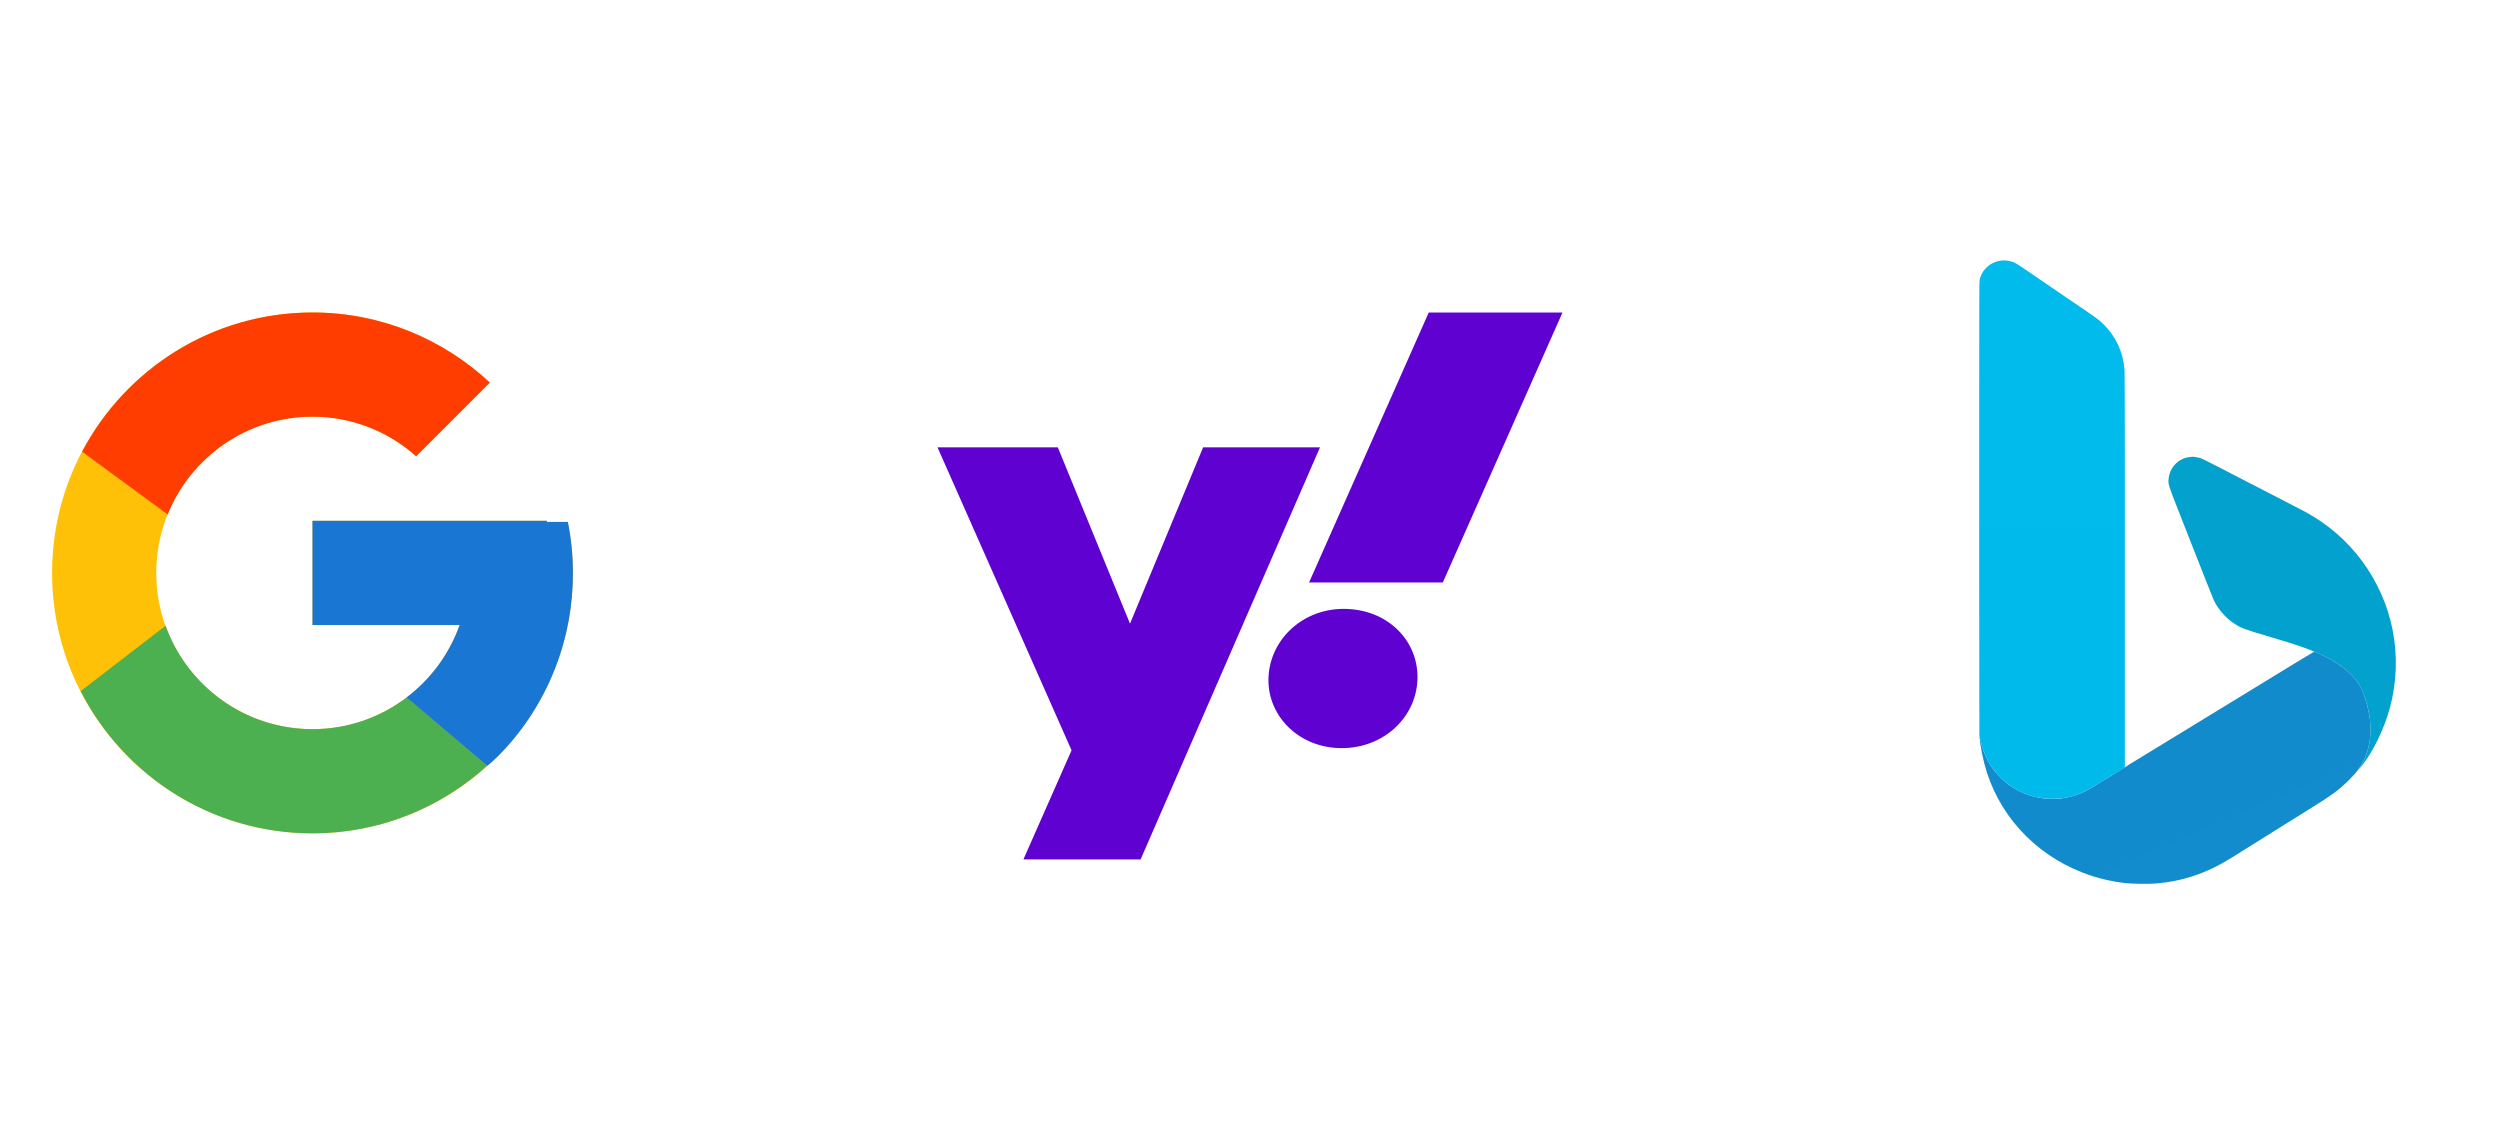
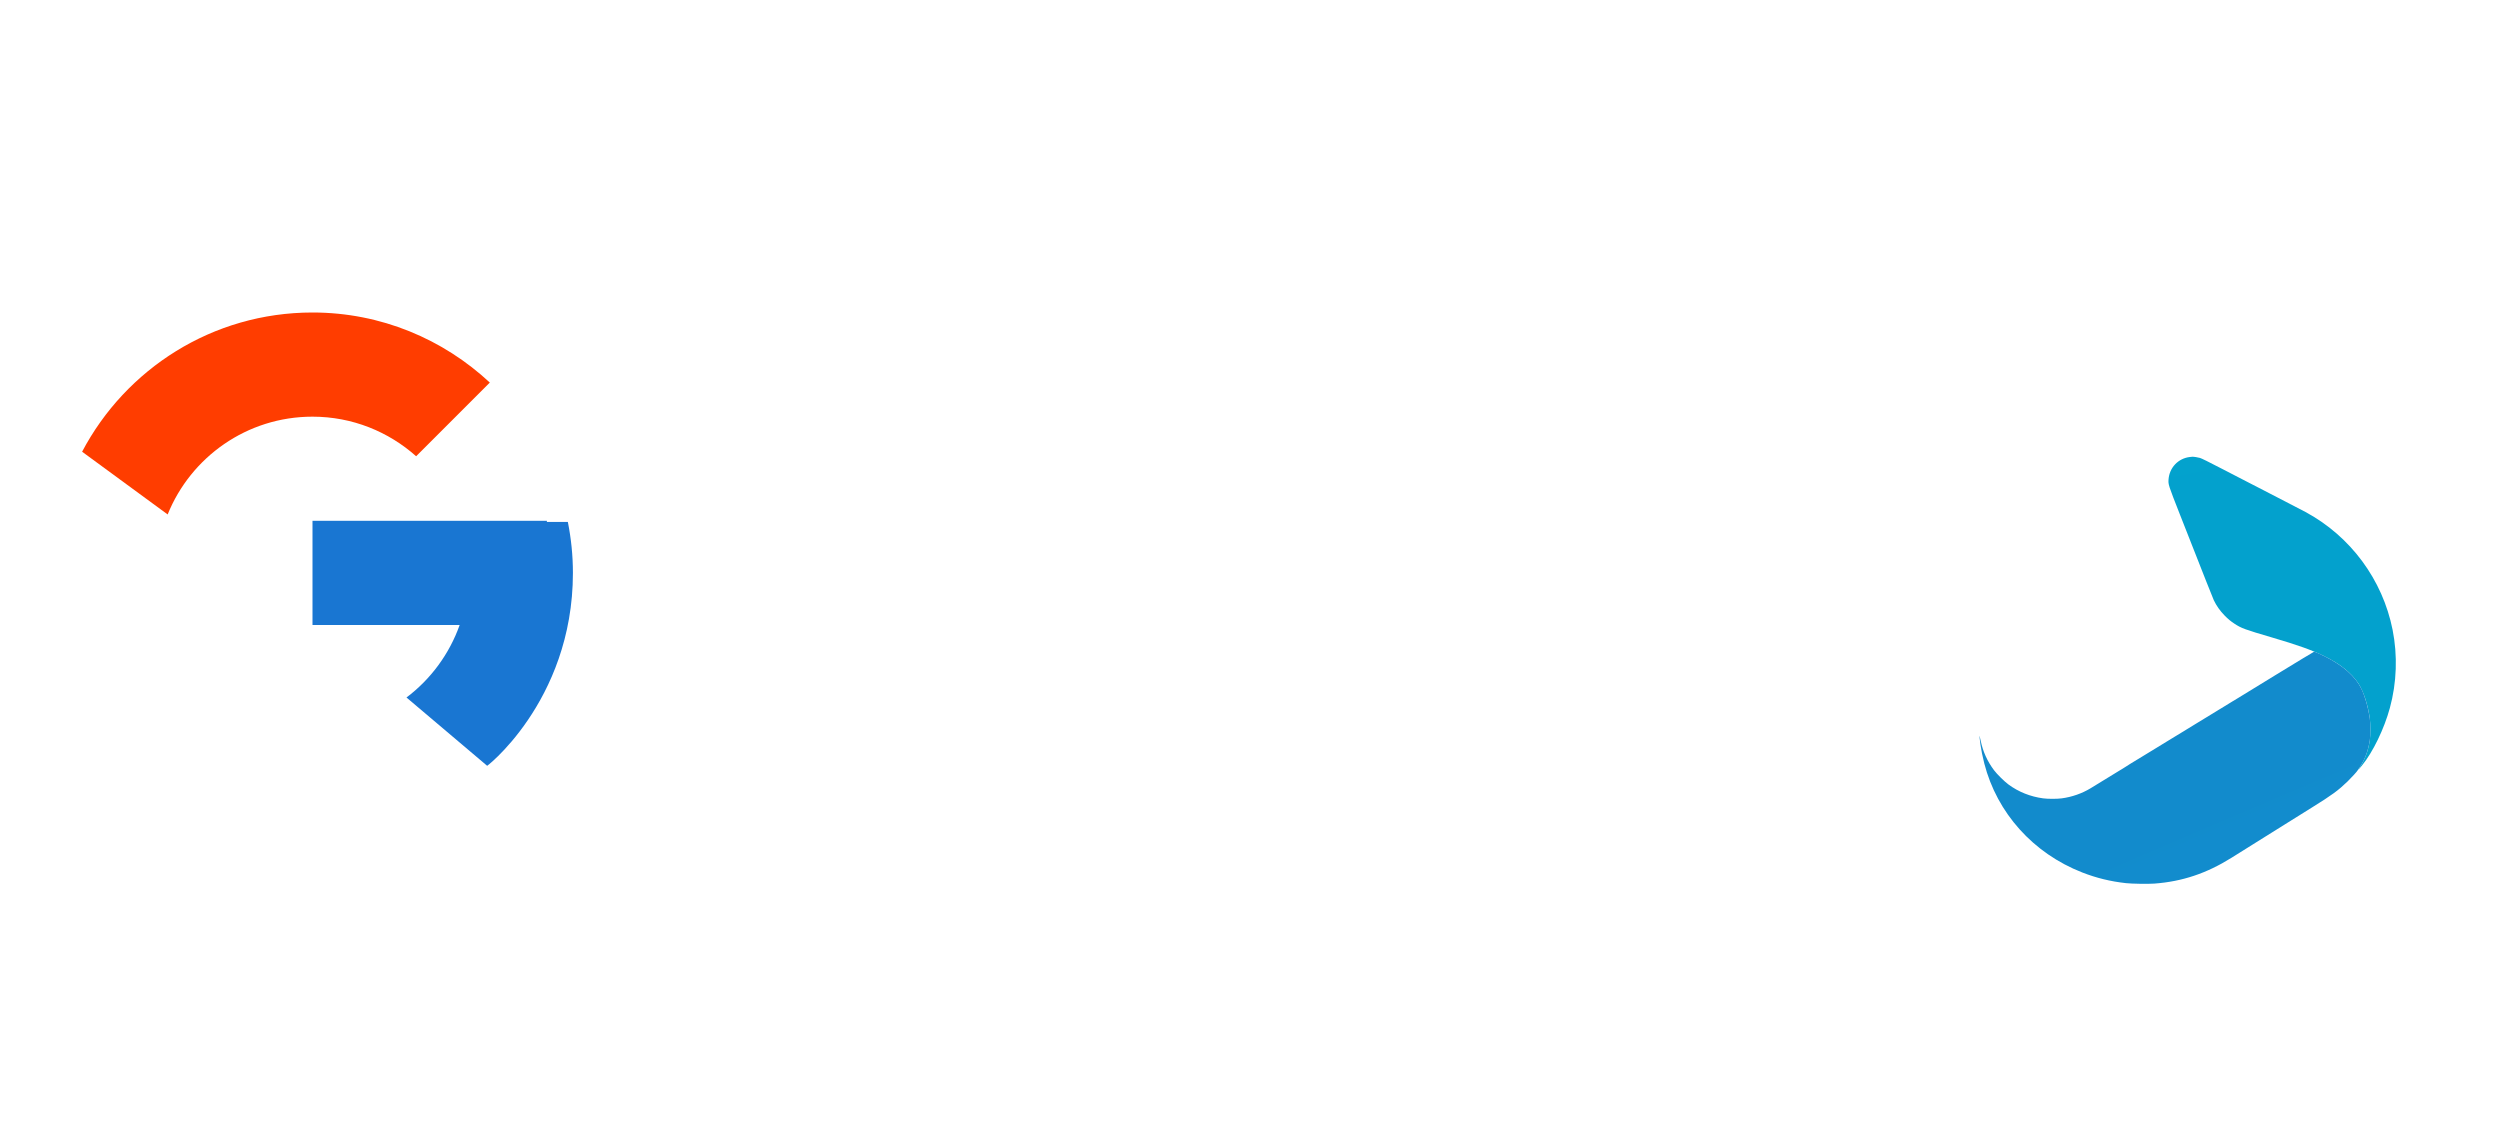
<svg xmlns="http://www.w3.org/2000/svg" width="96" height="44" viewBox="0 0 96 44" fill="none">
-   <path d="M21.805 20.041H21V20H12V24H17.651C16.827 26.328 14.611 28 12 28C8.687 28 6 25.314 6 22C6 18.686 8.687 16 12 16C13.53 16 14.921 16.577 15.98 17.52L18.809 14.691C17.023 13.027 14.634 12 12 12C6.478 12 2 16.477 2 22C2 27.523 6.478 32 12 32C17.523 32 22 27.523 22 22C22 21.329 21.931 20.675 21.805 20.041Z" fill="#FFC107" />
  <path d="M3.153 17.346L6.438 19.755C7.327 17.554 9.48 16 12 16C13.529 16 14.921 16.577 15.98 17.52L18.809 14.691C17.023 13.027 14.634 12 12 12C8.159 12 4.828 14.168 3.153 17.346Z" fill="#FF3D00" />
-   <path d="M12 32C14.583 32 16.93 31.012 18.705 29.404L15.61 26.785C14.572 27.575 13.304 28.001 12 28C9.399 28 7.191 26.341 6.359 24.027L3.098 26.54C4.753 29.778 8.114 32 12 32Z" fill="#4CAF50" />
  <path d="M21.805 20.041H21V20H12V24H17.651C17.257 25.108 16.547 26.077 15.608 26.785L15.61 26.785L18.704 29.404C18.485 29.602 22 27 22 22C22 21.329 21.931 20.675 21.805 20.041Z" fill="#1976D2" />
-   <path d="M46.2 17.178L43.392 23.948L40.62 17.178H36L41.148 28.812L39.3 33H43.8L50.688 17.178H46.2ZM51.6 23.381C49.956 23.381 48.708 24.636 48.708 26.121C48.708 27.533 49.908 28.728 51.516 28.728C53.184 28.728 54.432 27.485 54.432 26C54.432 24.54 53.232 23.381 51.6 23.381ZM54.864 12L50.268 22.367H55.404L60 12H54.864Z" fill="#5F01D1" />
  <path d="M84.089 17.549C83.643 17.601 83.303 17.959 83.272 18.411C83.258 18.605 83.262 18.619 83.708 19.755C84.723 22.338 84.969 22.96 85.01 23.048C85.11 23.26 85.251 23.459 85.427 23.638C85.562 23.776 85.651 23.849 85.802 23.949C86.066 24.124 86.198 24.172 87.228 24.474C88.231 24.768 88.779 24.964 89.251 25.196C89.863 25.496 90.29 25.838 90.561 26.244C90.754 26.535 90.926 27.057 91.001 27.582C91.03 27.788 91.03 28.242 91.001 28.427C90.938 28.831 90.812 29.168 90.62 29.451C90.517 29.601 90.553 29.576 90.702 29.393C91.123 28.875 91.552 27.989 91.771 27.185C92.036 26.213 92.072 25.169 91.875 24.181C91.49 22.257 90.263 20.596 88.534 19.662C88.426 19.603 88.012 19.389 87.451 19.1C87.365 19.056 87.279 19.011 87.193 18.967C87.136 18.937 87.02 18.877 86.935 18.833C86.85 18.79 86.605 18.663 86.391 18.553L85.858 18.278C85.684 18.188 85.51 18.098 85.336 18.008C84.781 17.72 84.545 17.604 84.478 17.584C84.408 17.562 84.229 17.535 84.184 17.539C84.175 17.54 84.132 17.544 84.089 17.549Z" fill="url(#paint0_radial_72_648)" />
  <path d="M85.301 27.195C85.27 27.213 85.227 27.24 85.204 27.253C85.182 27.267 85.133 27.297 85.096 27.32C84.82 27.488 84.545 27.656 84.27 27.824C84.102 27.927 83.934 28.03 83.766 28.133C83.692 28.179 83.617 28.224 83.542 28.269C83.514 28.286 83.393 28.36 83.273 28.433C83.118 28.528 82.964 28.622 82.809 28.717C82.629 28.826 82.45 28.936 82.27 29.046C82.114 29.141 81.957 29.237 81.8 29.332C81.703 29.392 81.612 29.449 81.6 29.46C81.581 29.476 80.712 30.008 80.276 30.271C79.945 30.471 79.561 30.605 79.169 30.657C78.987 30.681 78.641 30.681 78.459 30.657C77.965 30.591 77.51 30.409 77.121 30.121C76.968 30.008 76.68 29.724 76.571 29.577C76.311 29.23 76.144 28.859 76.057 28.439C76.037 28.342 76.018 28.261 76.015 28.257C76.007 28.249 76.022 28.395 76.048 28.586C76.075 28.785 76.134 29.072 76.197 29.318C76.686 31.22 78.075 32.766 79.957 33.502C80.498 33.714 81.045 33.848 81.64 33.913C81.863 33.938 82.496 33.948 82.729 33.93C83.799 33.85 84.73 33.538 85.686 32.941C85.771 32.887 85.931 32.788 86.041 32.719C86.145 32.654 86.248 32.59 86.351 32.525C86.411 32.487 86.483 32.442 86.511 32.425C86.553 32.399 86.596 32.373 86.637 32.346C86.678 32.32 86.854 32.21 87.027 32.102L87.72 31.669L87.958 31.52L87.967 31.515L87.993 31.498L88.005 31.491L88.181 31.381L88.786 31.003C89.558 30.523 89.788 30.354 90.147 30.007C90.296 29.862 90.522 29.614 90.533 29.583C90.535 29.577 90.575 29.515 90.622 29.447C90.811 29.169 90.938 28.829 91.001 28.427C91.03 28.242 91.03 27.788 91 27.582C90.944 27.185 90.816 26.735 90.677 26.448C90.451 25.978 89.968 25.55 89.274 25.206C89.083 25.111 88.885 25.024 88.863 25.025C88.852 25.026 88.207 25.416 87.428 25.893C86.65 26.37 85.974 26.784 85.927 26.813C85.879 26.842 85.798 26.891 85.746 26.922L85.301 27.195Z" fill="url(#paint1_radial_72_648)" />
-   <path d="M76.003 24.908L76.007 28.229L76.05 28.422C76.186 29.025 76.421 29.459 76.83 29.863C77.023 30.053 77.17 30.168 77.378 30.29C77.82 30.548 78.294 30.676 78.814 30.675C79.359 30.675 79.83 30.541 80.316 30.247C80.398 30.197 80.719 30.002 81.029 29.812L81.594 29.468V21.587L81.594 17.983C81.594 15.683 81.589 14.317 81.582 14.21C81.536 13.537 81.251 12.918 80.773 12.45C80.626 12.306 80.501 12.21 80.127 11.955C79.875 11.784 79.622 11.612 79.37 11.44L77.789 10.361C77.427 10.114 77.399 10.097 77.29 10.059C77.148 10.008 76.997 9.99 76.854 10.005C76.437 10.05 76.104 10.348 76.017 10.753C76.003 10.816 76.001 11.655 76.001 16.207L76 21.587H76L76.003 24.908Z" fill="url(#paint2_linear_72_648)" />
  <defs>
    <radialGradient id="paint0_radial_72_648" cx="0" cy="0" r="1" gradientUnits="userSpaceOnUse" gradientTransform="translate(254.858 -878.167) rotate(-140.585) scale(1059.31 1459.16)">
      <stop stop-color="#00CACC" />
      <stop offset="1" stop-color="#048FCE" />
    </radialGradient>
    <radialGradient id="paint1_radial_72_648" cx="0" cy="0" r="1" gradientUnits="userSpaceOnUse" gradientTransform="translate(346.688 527.914) rotate(-35.251) scale(1521.5 1188.59)">
      <stop stop-color="#00BBEC" />
      <stop offset="1" stop-color="#2756A9" />
    </radialGradient>
    <linearGradient id="paint2_linear_72_648" x1="355.697" y1="10" x2="355.697" y2="2077.55" gradientUnits="userSpaceOnUse">
      <stop stop-color="#00BBEC" />
      <stop offset="1" stop-color="#2756A9" />
    </linearGradient>
  </defs>
</svg>